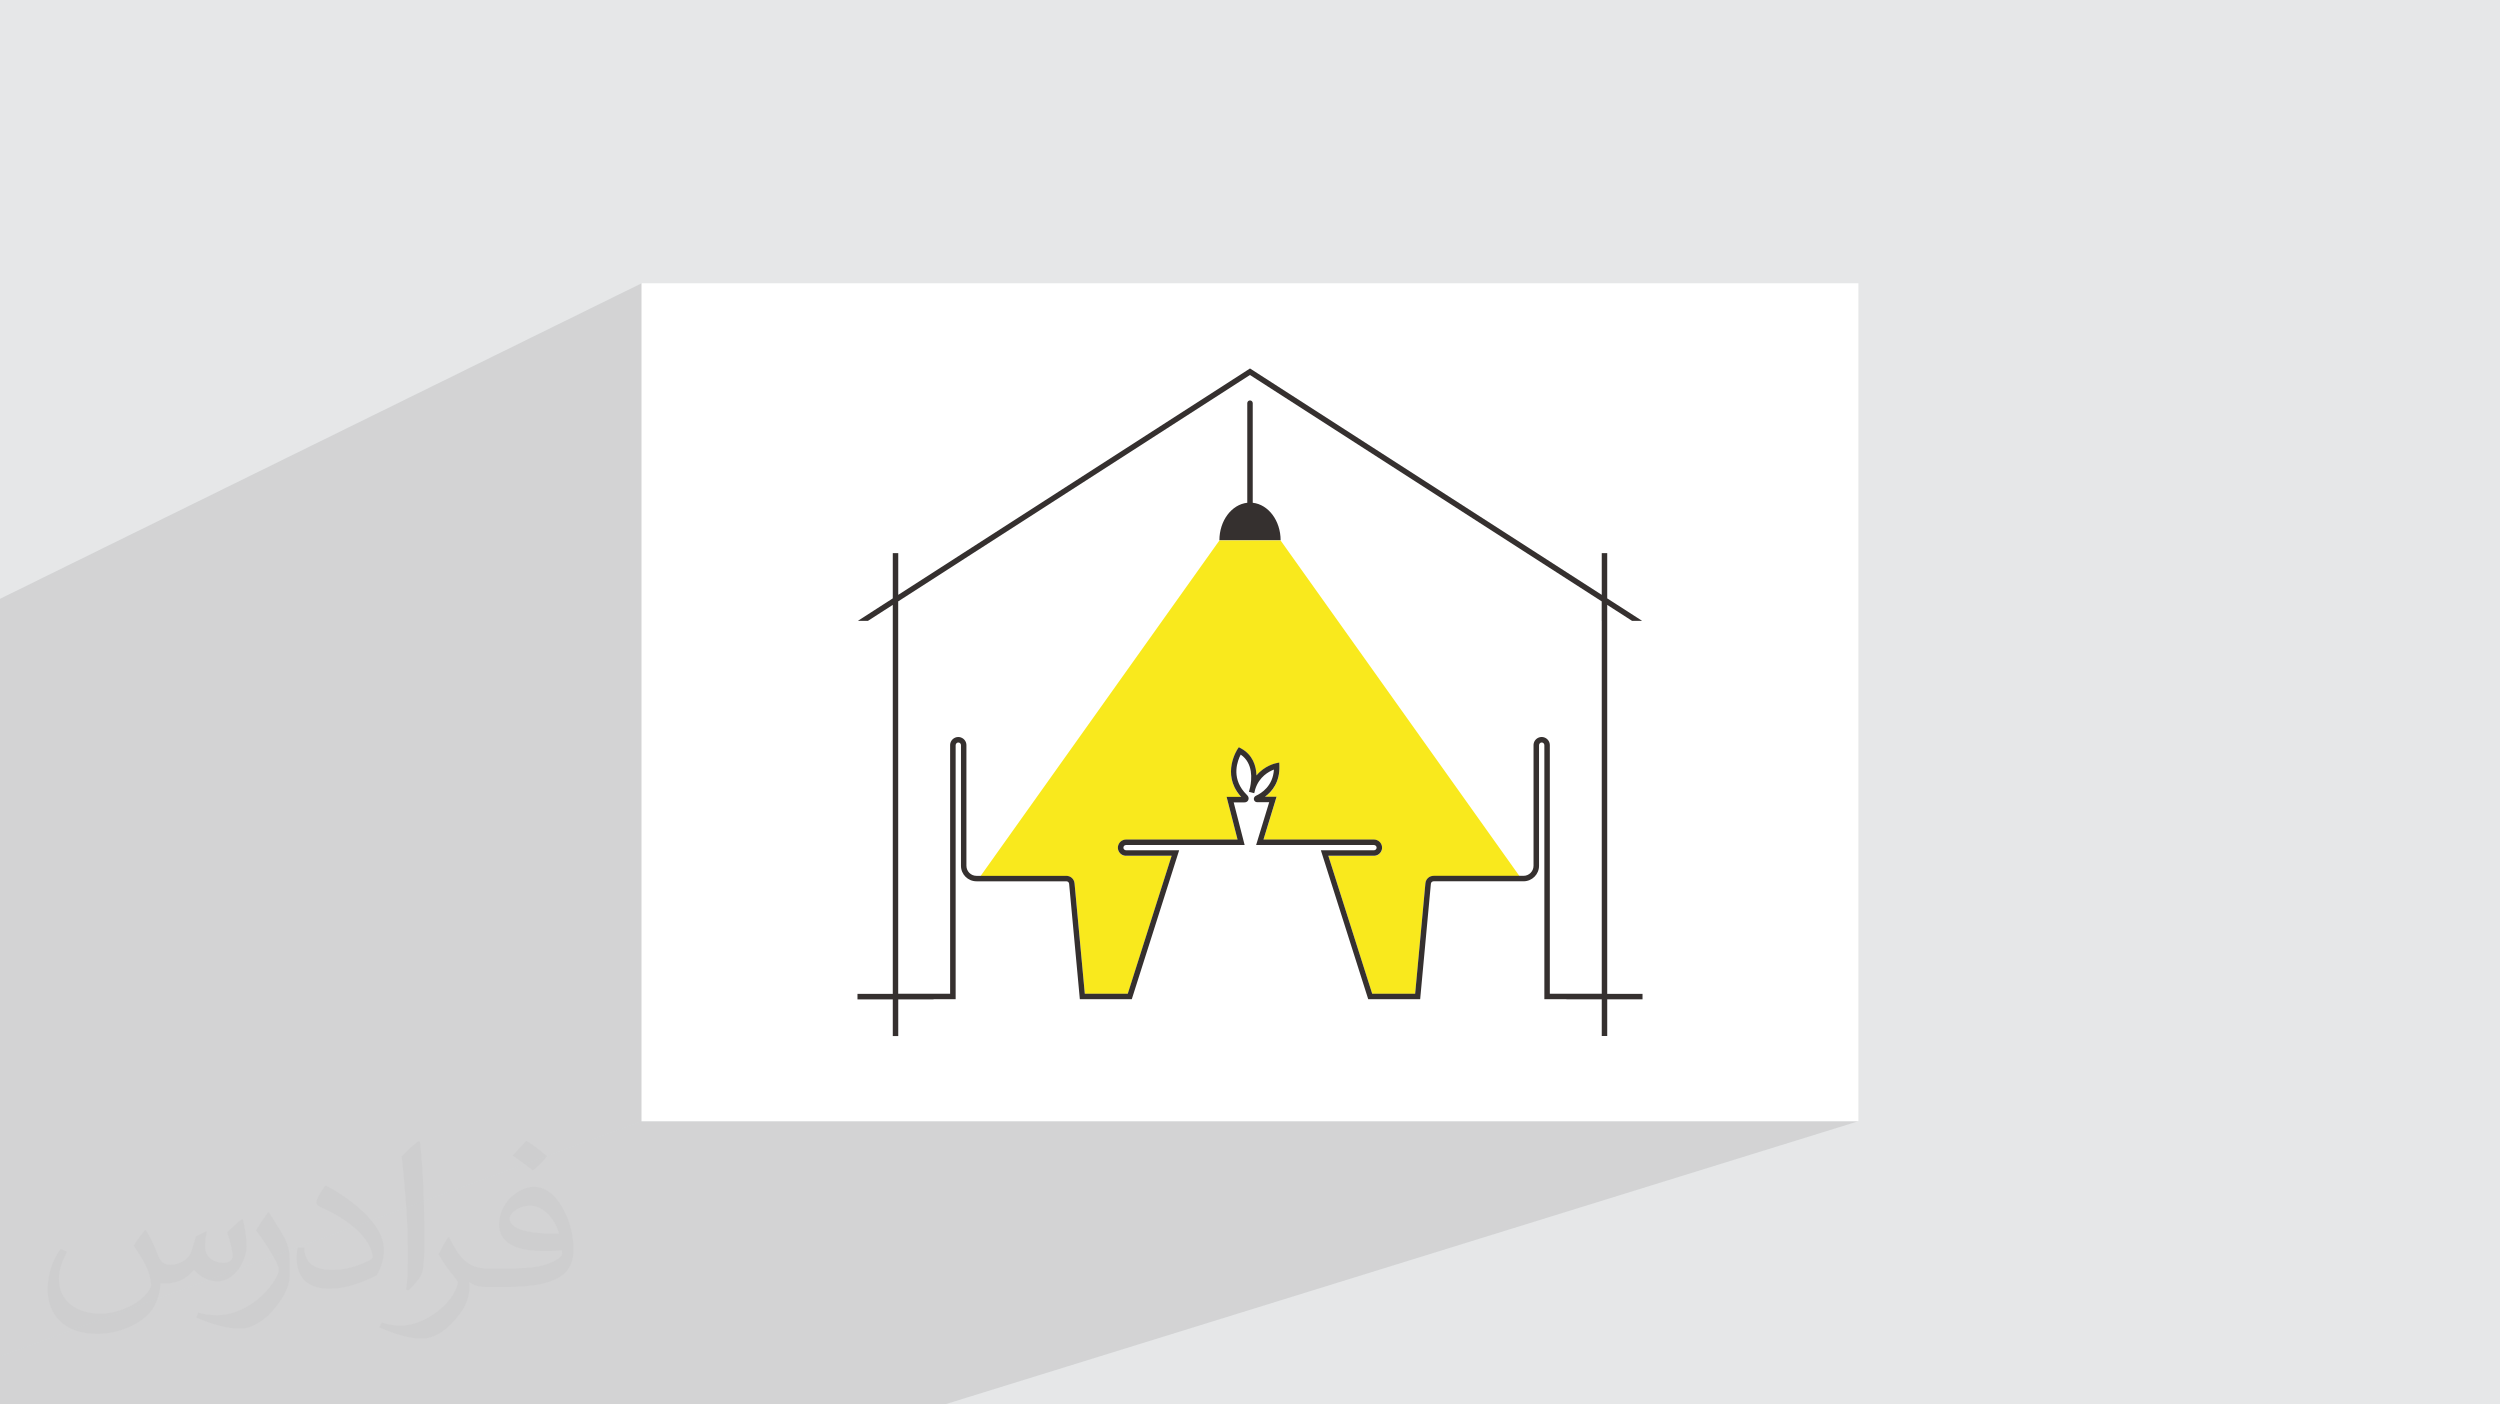
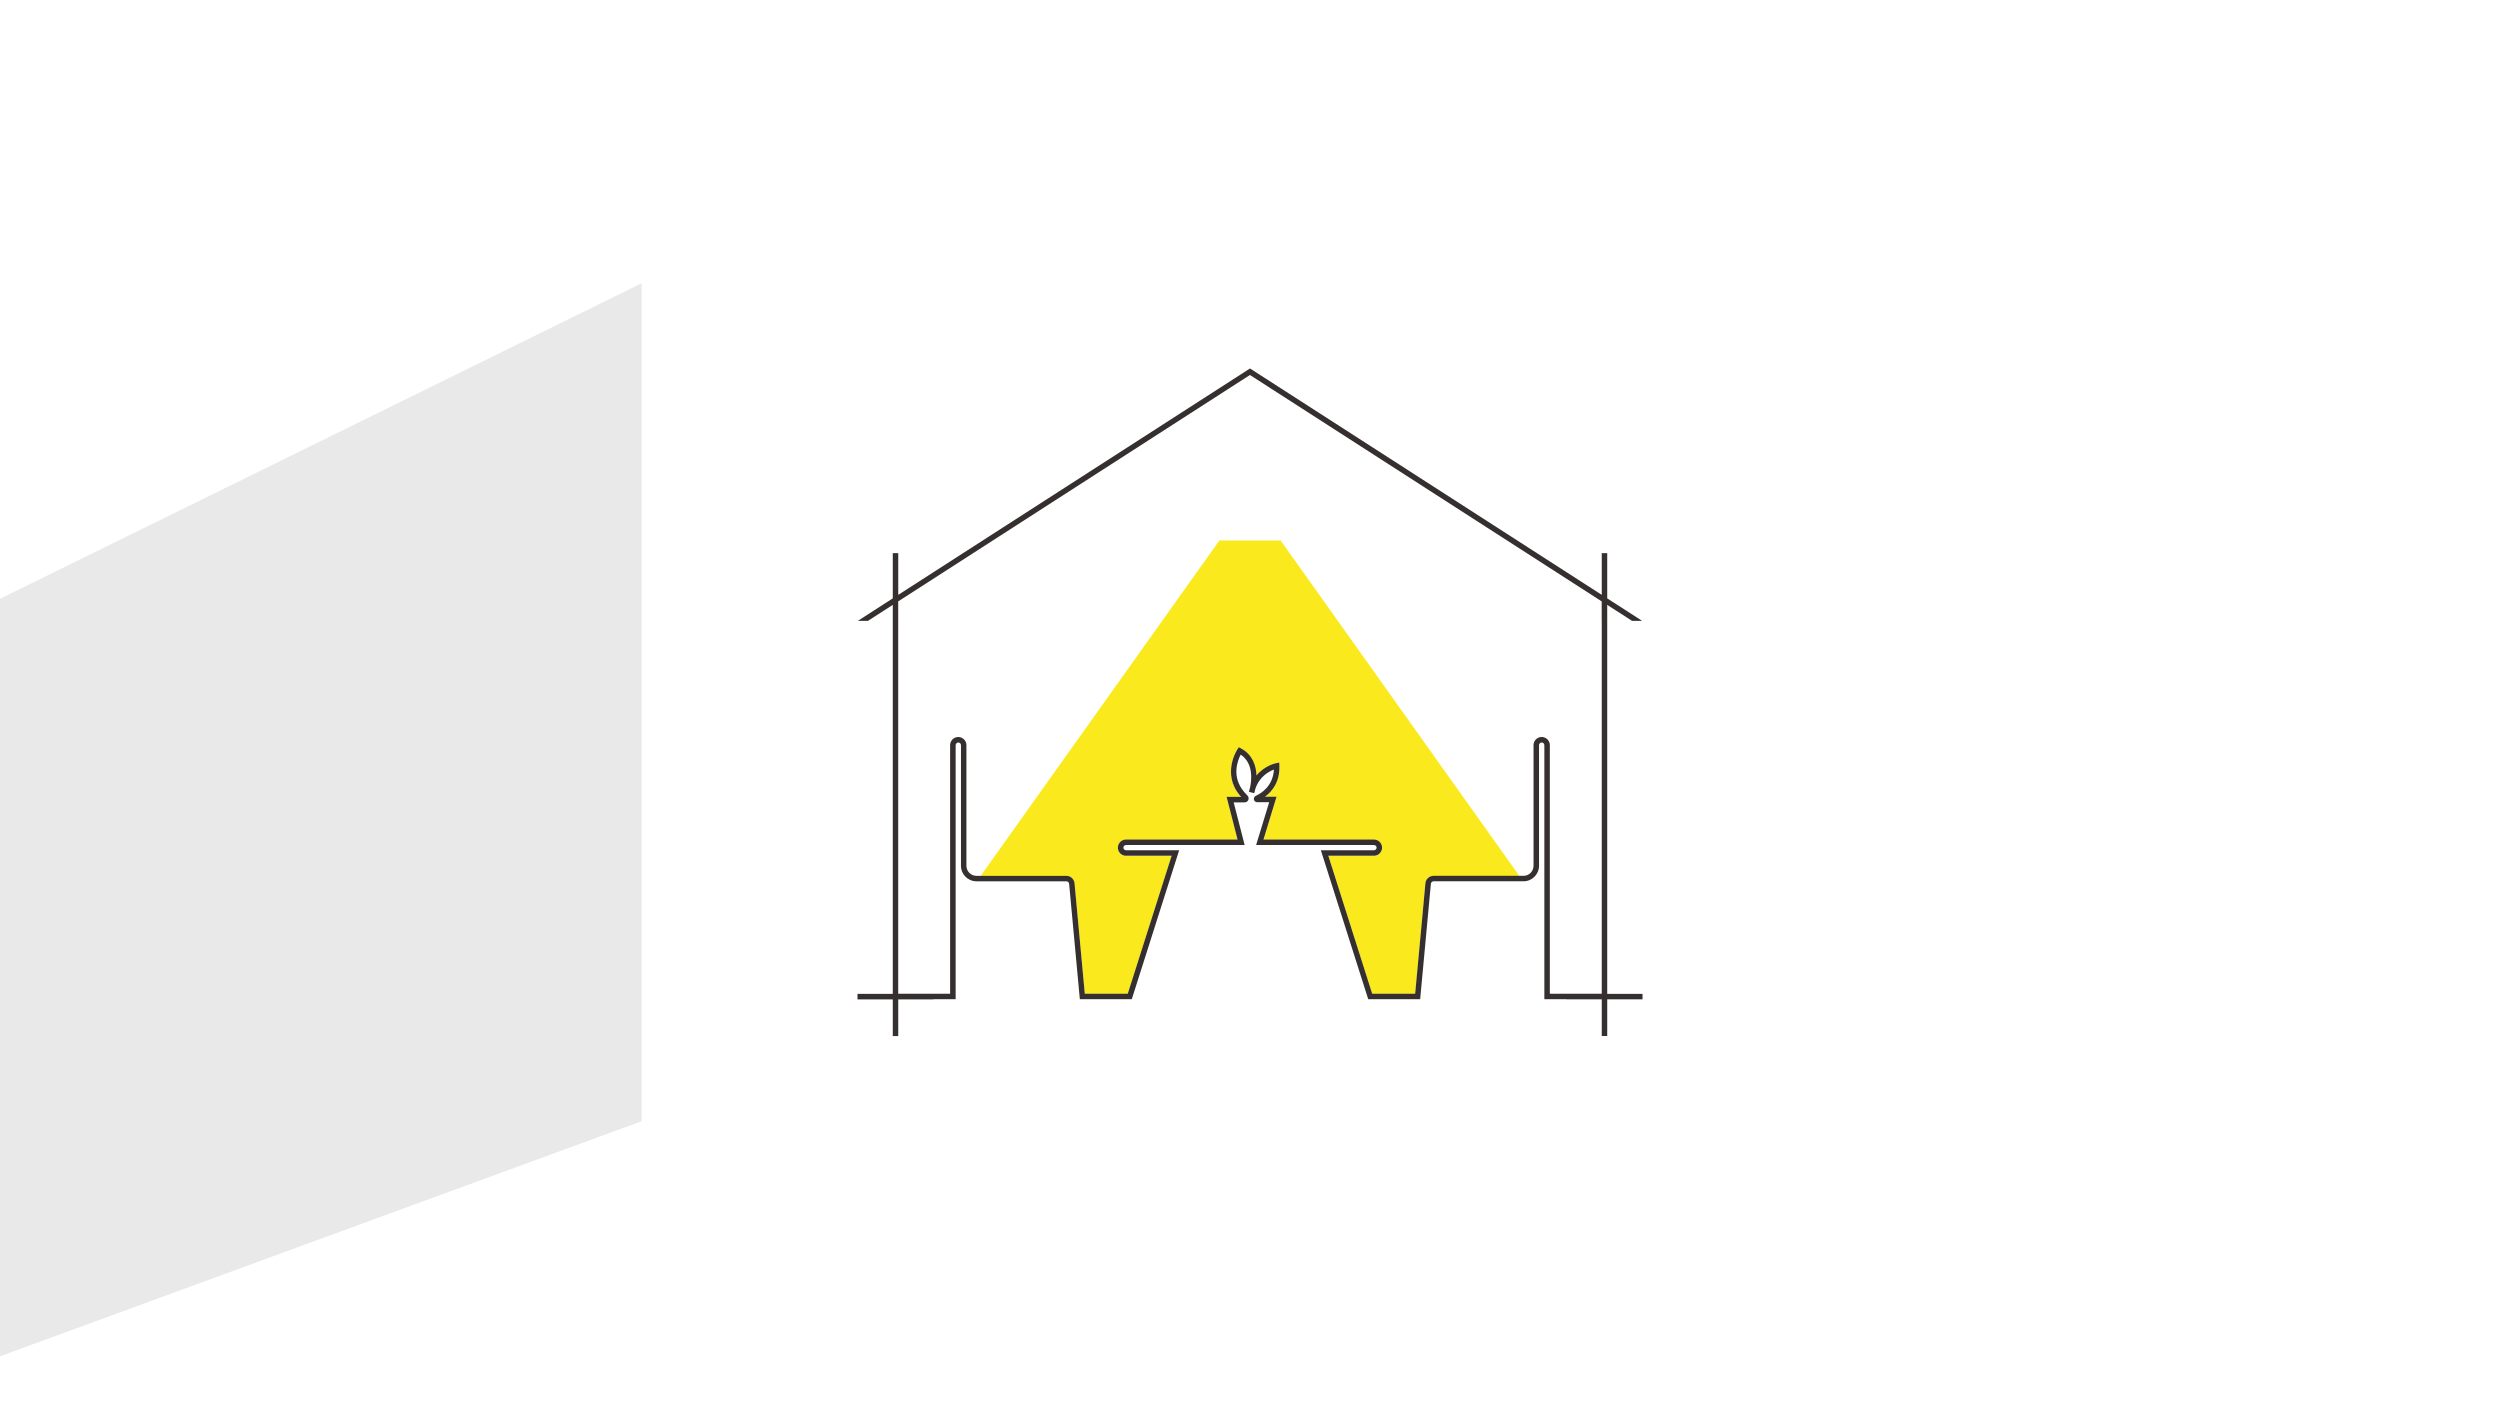
<svg xmlns="http://www.w3.org/2000/svg" xml:space="preserve" width="94.192mm" height="52.917mm" version="1.0" style="shape-rendering:geometricPrecision; text-rendering:geometricPrecision; image-rendering:optimizeQuality; fill-rule:evenodd; clip-rule:evenodd" viewBox="0 0 9404.92 5283.66">
  <defs>
    <style type="text/css">
   
    .fil2 {fill:white}
    .fil5 {fill:#F9E91D;fill-rule:nonzero}
    .fil4 {fill:#35302F;fill-rule:nonzero}
    .fil3 {fill:#373435;fill-opacity:0.031}
    .fil1 {fill:#2B2A29;fill-opacity:0.102}
    .fil0 {fill:#E6E7E8}
   
  </style>
  </defs>
  <g id="Layer_x0020_1">
-     <polygon class="fil0" points="-0,0 9404.92,0 9404.92,5283.66 -0,5283.66 " />
    <g id="_1776186514480">
-       <polygon class="fil1" points="3553.26,5283.66 -0,5283.66 -0,5102.4 2413.69,4218.02 6991.24,4218.02 " />
      <polygon class="fil1" points="-0,5102.4 -0,2252.67 2413.69,1065.65 2413.69,4218.02 " />
    </g>
-     <rect class="fil2" x="2413.69" y="1065.64" width="4577.55" height="3152.38" />
-     <path class="fil3" d="M548.54 4627.69c17.95,27.21 29.6,53.36 40.96,82.43 8.45,16.91 12.93,48.09 52.57,48.09 11.61,0 28.28,-3.42 43.06,-11.61 16.63,-8.73 29.32,-21.94 35.94,-42l15.85 -53.36 38.57 -19.02 2.64 2.64c-5.27,20.09 -6.59,39.36 -6.59,54.43 0,44.63 38.57,61.56 69.22,61.56 17.95,0 34.09,-8.73 34.09,-25.11 0,-21.13 -8.98,-57.06 -20.62,-89.29 17.95,-17.95 35.94,-35.94 56.53,-50.47l3.17 1.6c8.98,38.04 14,75.56 14,100.66 0,24.57 -10.83,51.79 -19.81,69.49 -18.49,34.87 -51.25,62.62 -90.87,62.62 -30.1,0 -63.65,-15.07 -86.66,-43.06l-1.32 0c-21.66,26.96 -55.22,51.25 -108.86,51.25l-16.63 0c-2.64,35.41 -10.29,60.49 -21.94,82.95 -31.95,62.34 -126.81,106.47 -216.1,106.47 -124.17,0 -186.51,-71.59 -186.51,-166.96 0,-58.91 19.27,-113.6 48.88,-152.42l24.29 10.04c-18.49,35.41 -30.91,68.68 -30.91,101.45 0,89.29 72.66,131.83 156.4,131.83 77.68,0 173.83,-49.41 191.28,-106.72 -6.59,-62.62 -30.1,-91.93 -66.04,-148.99 10.83,-19.02 24.83,-38.04 42.28,-58.38l3.17 0 0 0 0 0 -0.02 -0.09zm1432.13 -336.04c26.15,16.39 51.79,35.66 76.87,57.85 -14,19.81 -31.45,37.79 -53.11,53.64 -25.11,-20.34 -50.19,-37.79 -75.84,-56.27 17.42,-19.55 34.62,-38.29 52.04,-55.22l0 0 0 0 0 0 0 0 0 0 0.03 0zm13.47 244.11c-42.28,0 -76.87,27.75 -76.87,48.34 0,44.13 84.53,57.85 185.72,57.31 -12.68,-51.79 -57.06,-105.68 -108.86,-105.68l0.01 0.03zm-94.86 236.19c54.96,0 103.04,-1.6 139.74,-10.83 40.96,-10.29 75.56,-30.91 75.56,-45.17 0,-3.7 0,-8.19 -1.32,-11.89 -22.98,2.11 -49.41,2.11 -72.38,2.11 -74.49,0 -131.55,-16.91 -154.02,-58.66 -5.55,-11.61 -9.51,-24.57 -9.51,-39.36 0,-40.43 17.42,-79.79 48.09,-107 25.61,-22.45 53.89,-36.44 82.67,-36.44 52.04,0 93.51,41.75 122.57,107.54 15.85,35.94 26.68,77.4 26.68,129.72 0,34.87 -9.51,64.19 -31.17,85.85 -40.43,39.11 -114.92,53.89 -229.04,53.89l-51.79 0 0 0 -13.47 0c-28.28,0 -48.62,-5.02 -64.72,-17.42l-2.64 0c0.79,6.59 1.32,12.93 1.32,19.02 0,25.61 -8.45,58.38 -25.61,84.53 -50.72,75.3 -105.68,108.04 -153.24,108.04 -48.09,0 -107,-18.49 -160.11,-42.54l9.51 -18.49c17.17,7.13 40.96,11.89 73.7,11.89 85.85,0 198.66,-82.43 212.66,-163 -3.17,-6.59 -8.98,-15.32 -17.17,-24.57 -25.11,-29.85 -40.96,-54.68 -55.75,-80.83 12.68,-25.11 24.29,-45.17 35.13,-63.4l4.49 -0.53c36.72,74.77 69.99,117.55 144.23,117.55l11.61 0 0 0 53.89 0 0 0 0 0 0 0 0 0 0 0 0.09 0.01zm-371.98 79c6.34,-34.34 6.87,-72.91 6.87,-108.86l0 -53.36c0,-99.6 -12.68,-244.36 -22.98,-338.68 17.95,-19.27 43.06,-42 62.87,-57.31l5.81 1.6c13.47,118.62 16.63,256 16.63,383.06 0,33.3 -1.32,65.79 -4.49,89.55 -1.85,30.1 -19.27,52.83 -56.53,87.7l-8.19 -3.7zm-382.8 -157.19c1.85,46.77 24.83,83.49 105.15,83.49 49.93,0 92.19,-12.93 138.96,-35.13 8.45,-3.7 12.93,-8.73 12.93,-12.93 0,-29.32 -22.45,-68.15 -60.23,-103.55 -36.72,-33.3 -85.34,-62.62 -130.76,-82.18 -15.6,-6.59 -20.62,-13.47 -20.62,-20.09 0,-13.47 17.95,-41.75 32.77,-62.09l5.02 -0.53c52.04,27.21 110.17,67.64 153.24,112.53 39.11,41.47 63.4,83.49 63.4,129.19 0,33.81 -10.29,65.51 -26.96,95.11 -57.06,28.79 -117.83,50.72 -178.06,50.72 -73.17,0 -123.1,-34.34 -123.1,-114.92 0,-8.73 0,-22.19 3.17,-39.64l25.11 0 0 0 0 0 0 0 0 0 0 0 -0.02 0zm-132.37 -132.9l45.45 73.45c16.63,27.21 32.23,56.81 32.23,103.55l0 59.7c0,48.34 -30.91,100.13 -80.83,151.38 -39.11,34.62 -73.7,49.41 -105.68,49.41 -47.55,0 -101.98,-14.79 -164.85,-41.75l7.13 -18.49c19.81,5.27 42.79,9.77 71.06,9.77 90.36,-0.53 182.8,-66.57 225.08,-147.15 5.02,-9.26 6.87,-17.95 6.87,-24.04 0,-9.26 -5.02,-19.55 -8.98,-28.79 -22.98,-43.31 -48.62,-82.95 -76.87,-119.68 14.79,-23.25 29.6,-45.7 45.7,-67.9l3.7 0.53 0 0 0 0 0 0 0 0 0 0 -0.02 0.01z" />
    <g id="_1776186516976">
-       <path class="fil4" d="M4712.76 1891.39l0.01 -374.73c0,-5.68 -4.61,-10.29 -10.3,-10.29 -5.68,0 -10.29,4.61 -10.29,10.29l0 374.73c-58.76,6.42 -104.84,67.17 -104.84,141.24l230.27 0c0,-74.08 -46.08,-134.82 -104.84,-141.24z" />
      <path class="fil5" d="M4587.33 2033.21l-898.35 1262.2 322.75 0c16.06,0 29.29,12.05 30.76,28.04l38.59 415.54 161.59 0 165.09 -519.1 -171.72 0c-16.8,0 -30.46,-13.66 -30.46,-30.46 0,-16.8 13.66,-30.46 30.46,-30.46l326.55 0 93.14 0 -41.2 -160.49 54.98 0 -4.64 -5.02c-69.73,-82.57 -10.16,-173.18 -9.56,-174.09l5.22 -7.75 8.23 4.45c44.38,24.03 56.89,65.72 58.25,101.63 30.33,-36.83 71.42,-45.55 73.85,-46.03l11.9 -2.38 0.41 12.13c2.1,61.69 -27.93,97.27 -54.19,116.48l43.5 0 -49.21 161.06 415.61 0c16.8,0 30.47,13.66 30.47,30.46 0,16.8 -13.67,30.46 -30.47,30.46l-171.71 0 165.09 519.1 161.58 0 38.59 -415.54c1.49,-15.99 14.72,-28.04 30.76,-28.04l322.75 0 -898.34 -1262.2 -230.28 0z" />
      <path class="fil4" d="M6025.72 2335.68l0 1402.73 -195.31 0 0 -935.22c0,-13.14 -8.34,-24.33 -19.98,-28.67 -0.44,-0.16 -0.88,-0.34 -1.33,-0.48 -0.3,-0.1 -0.6,-0.17 -0.9,-0.26 -0.67,-0.19 -1.33,-0.37 -2.02,-0.52 -0.3,-0.06 -0.6,-0.1 -0.9,-0.16 -0.48,-0.09 -0.96,-0.2 -1.46,-0.26 -0.16,-0.02 -0.31,-0.02 -0.47,-0.03 -0.64,-0.08 -1.3,-0.11 -1.95,-0.15 -0.44,-0.02 -0.88,-0.06 -1.32,-0.07 -0.1,0 -0.19,-0.01 -0.29,-0.01 -0.61,0 -1.2,0.06 -1.81,0.1 -0.38,0.01 -0.78,0.01 -1.16,0.05 -0.88,0.09 -1.75,0.23 -2.61,0.38 -0.18,0.04 -0.38,0.05 -0.56,0.09 -1.04,0.21 -2.06,0.48 -3.05,0.79 -0.3,0.1 -0.58,0.22 -0.88,0.33 -0.69,0.24 -1.38,0.48 -2.04,0.77 -0.37,0.15 -0.72,0.34 -1.08,0.52 -0.57,0.27 -1.15,0.54 -1.7,0.85 -0.37,0.21 -0.73,0.45 -1.1,0.67 -0.51,0.31 -1.01,0.62 -1.5,0.97 -0.37,0.25 -0.72,0.52 -1.07,0.8 -0.46,0.35 -0.92,0.7 -1.36,1.08 -0.34,0.29 -0.67,0.6 -1,0.91 -0.41,0.39 -0.82,0.78 -1.22,1.2 -0.32,0.33 -0.62,0.67 -0.92,1.01 -0.37,0.43 -0.73,0.87 -1.09,1.31 -0.28,0.36 -0.55,0.73 -0.82,1.1 -0.33,0.46 -0.64,0.94 -0.95,1.42 -0.24,0.39 -0.48,0.77 -0.71,1.17 -0.28,0.51 -0.55,1.03 -0.81,1.54 -0.2,0.41 -0.4,0.81 -0.58,1.22 -0.25,0.55 -0.46,1.11 -0.67,1.67 -0.15,0.41 -0.32,0.82 -0.46,1.24 -0.19,0.6 -0.35,1.21 -0.5,1.83 -0.11,0.4 -0.23,0.8 -0.32,1.22 -0.15,0.68 -0.25,1.39 -0.35,2.1 -0.04,0.35 -0.12,0.7 -0.16,1.05 -0.11,1.07 -0.17,2.16 -0.17,3.26l0 453.88c0,20.82 -16.93,37.75 -37.76,37.75l-338.24 0c-16.05,0 -29.28,12.06 -30.76,28.05l-38.59 415.54 -161.59 0 -165.08 -519.1 170.66 0 1.05 0c13.08,0 24.22,-8.29 28.54,-19.88 0.17,-0.45 0.34,-0.88 0.49,-1.34 0.09,-0.29 0.16,-0.59 0.25,-0.88 0.19,-0.67 0.37,-1.34 0.52,-2.03 0.06,-0.29 0.1,-0.59 0.16,-0.88 0.09,-0.49 0.19,-0.96 0.26,-1.46 0.02,-0.16 0.02,-0.31 0.03,-0.47 0.08,-0.64 0.11,-1.29 0.15,-1.95 0.02,-0.43 0.06,-0.87 0.06,-1.3 0,-0.1 0.02,-0.2 0.02,-0.29 0,-0.61 -0.06,-1.21 -0.1,-1.82 -0.02,-0.38 -0.02,-0.76 -0.05,-1.14 -0.09,-0.89 -0.23,-1.76 -0.39,-2.62 -0.03,-0.18 -0.05,-0.36 -0.08,-0.54 -0.21,-1.03 -0.48,-2.04 -0.79,-3.03 -0.09,-0.31 -0.22,-0.59 -0.32,-0.89 -0.24,-0.68 -0.49,-1.36 -0.77,-2.02 -0.16,-0.37 -0.35,-0.72 -0.52,-1.08 -0.27,-0.57 -0.54,-1.13 -0.84,-1.68 -0.22,-0.38 -0.45,-0.74 -0.68,-1.1 -0.31,-0.51 -0.62,-1.01 -0.96,-1.5 -0.25,-0.36 -0.52,-0.71 -0.79,-1.06 -0.35,-0.46 -0.7,-0.91 -1.08,-1.35 -0.29,-0.34 -0.6,-0.67 -0.9,-0.99 -0.4,-0.42 -0.79,-0.83 -1.2,-1.23 -0.33,-0.31 -0.66,-0.61 -1,-0.9 -0.43,-0.38 -0.87,-0.74 -1.32,-1.09 -0.35,-0.28 -0.72,-0.55 -1.08,-0.81 -0.47,-0.34 -0.95,-0.65 -1.43,-0.96 -0.39,-0.24 -0.76,-0.47 -1.16,-0.7 -0.5,-0.28 -1.02,-0.55 -1.54,-0.81 -0.4,-0.19 -0.8,-0.4 -1.21,-0.58 -0.54,-0.24 -1.1,-0.45 -1.66,-0.66 -0.41,-0.15 -0.81,-0.32 -1.23,-0.45 -0.6,-0.2 -1.21,-0.35 -1.82,-0.51 -0.4,-0.1 -0.8,-0.23 -1.21,-0.31 -0.69,-0.15 -1.39,-0.25 -2.09,-0.35 -0.35,-0.05 -0.7,-0.12 -1.05,-0.16 -1.07,-0.11 -2.15,-0.17 -3.25,-0.17l-415.61 0 49.21 -161.06 -43.5 0c26.26,-19.21 56.28,-54.81 54.19,-116.49l-0.41 -12.13 -11.9 2.39c-2.43,0.48 -43.52,9.2 -73.85,46.03 -1.36,-35.91 -13.88,-77.59 -58.25,-101.64l-8.23 -4.45 -5.22 7.76c-0.61,0.91 -60.18,91.5 9.56,174.08l4.64 5.03 -54.98 0 41.2 160.49 -93.15 0 -325.48 0 -1.06 0c-13.08,0 -24.23,8.29 -28.54,19.89 -0.16,0.44 -0.34,0.87 -0.48,1.32 -0.1,0.29 -0.17,0.6 -0.26,0.9 -0.19,0.66 -0.37,1.32 -0.51,2.01 -0.07,0.29 -0.11,0.6 -0.16,0.89 -0.09,0.49 -0.2,0.96 -0.27,1.45 -0.02,0.16 -0.01,0.32 -0.03,0.47 -0.07,0.64 -0.11,1.3 -0.14,1.96 -0.02,0.43 -0.06,0.86 -0.07,1.3 0,0.09 -0.01,0.19 -0.01,0.29 0,0.61 0.05,1.22 0.09,1.82 0.02,0.38 0.02,0.76 0.06,1.14 0.08,0.89 0.22,1.76 0.39,2.62 0.03,0.18 0.04,0.36 0.08,0.53 0.21,1.03 0.47,2.05 0.78,3.04 0.1,0.3 0.23,0.59 0.33,0.88 0.24,0.68 0.48,1.37 0.76,2.03 0.16,0.36 0.35,0.71 0.52,1.07 0.27,0.57 0.54,1.14 0.85,1.69 0.21,0.37 0.44,0.73 0.66,1.09 0.32,0.51 0.63,1.02 0.97,1.5 0.25,0.36 0.52,0.71 0.79,1.06 0.35,0.46 0.7,0.92 1.08,1.35 0.3,0.35 0.6,0.67 0.91,1 0.39,0.42 0.78,0.82 1.19,1.22 0.33,0.31 0.67,0.61 1.01,0.91 0.43,0.37 0.86,0.74 1.31,1.08 0.36,0.28 0.72,0.55 1.08,0.82 0.47,0.33 0.95,0.65 1.44,0.95 0.38,0.24 0.76,0.48 1.15,0.7 0.5,0.29 1.02,0.55 1.54,0.81 0.4,0.2 0.8,0.4 1.21,0.59 0.54,0.23 1.1,0.45 1.66,0.65 0.41,0.16 0.82,0.32 1.24,0.46 0.59,0.19 1.2,0.34 1.81,0.5 0.4,0.11 0.8,0.23 1.22,0.32 0.68,0.14 1.38,0.24 2.08,0.34 0.36,0.05 0.7,0.13 1.06,0.16 1.06,0.11 2.14,0.18 3.24,0.18l171.72 0 -165.09 519.1 -161.59 0 -38.59 -415.54c-1.48,-15.99 -14.71,-28.05 -30.76,-28.05l-338.24 0c-20.82,0 -37.75,-16.93 -37.75,-37.75l0 -452.81 0 -1.07c0,-13.14 -8.34,-24.33 -19.98,-28.67 -0.44,-0.16 -0.88,-0.34 -1.33,-0.48 -0.3,-0.1 -0.6,-0.17 -0.9,-0.26 -0.67,-0.19 -1.33,-0.37 -2.02,-0.52 -0.3,-0.06 -0.6,-0.1 -0.9,-0.16 -0.49,-0.09 -0.96,-0.2 -1.46,-0.26 -0.16,-0.02 -0.31,-0.02 -0.47,-0.03 -0.64,-0.08 -1.3,-0.11 -1.95,-0.15 -0.44,-0.02 -0.88,-0.06 -1.32,-0.07 -0.1,0 -0.19,-0.01 -0.29,-0.01 -0.61,0 -1.21,0.06 -1.81,0.1 -0.39,0.01 -0.78,0.01 -1.16,0.05 -0.89,0.09 -1.76,0.23 -2.63,0.39 -0.18,0.03 -0.36,0.05 -0.54,0.08 -1.04,0.21 -2.06,0.48 -3.05,0.79 -0.3,0.1 -0.58,0.22 -0.88,0.32 -0.69,0.24 -1.38,0.49 -2.04,0.78 -0.37,0.15 -0.72,0.34 -1.08,0.52 -0.58,0.27 -1.15,0.54 -1.7,0.85 -0.37,0.21 -0.73,0.45 -1.1,0.67 -0.51,0.31 -1.01,0.62 -1.5,0.97 -0.37,0.25 -0.71,0.53 -1.07,0.8 -0.46,0.35 -0.92,0.7 -1.35,1.08 -0.35,0.29 -0.68,0.6 -1,0.91 -0.42,0.39 -0.83,0.79 -1.23,1.2 -0.31,0.33 -0.62,0.67 -0.92,1.01 -0.37,0.43 -0.73,0.86 -1.08,1.31 -0.29,0.36 -0.56,0.73 -0.82,1.1 -0.34,0.47 -0.65,0.94 -0.95,1.42 -0.25,0.39 -0.49,0.77 -0.72,1.17 -0.28,0.51 -0.55,1.02 -0.8,1.54 -0.21,0.41 -0.41,0.81 -0.59,1.22 -0.25,0.55 -0.45,1.11 -0.67,1.67 -0.15,0.41 -0.32,0.82 -0.45,1.24 -0.2,0.6 -0.35,1.21 -0.51,1.82 -0.11,0.41 -0.23,0.81 -0.32,1.23 -0.14,0.68 -0.24,1.38 -0.34,2.09 -0.05,0.36 -0.13,0.7 -0.16,1.06 -0.11,1.07 -0.18,2.16 -0.18,3.26l0 935.22 -195.32 0 0 -1338.88 0 -20.6 -0.01 0 0 -43.24 0 -73.4 1323.27 -851.66 1323.26 851.66 0 73.4zm20.6 1403.31l0 -1463.44 93.45 60.14 37.53 0c-1.14,-0.94 -2.33,-1.84 -3.63,-2.68l-127.35 -81.97 0 -170.27 -20.6 0 0 157.02 -1323.26 -851.67 -1323.27 851.67 0 -157.02 -20.59 0 0 170.28 -127.34 81.96c-1.31,0.84 -2.5,1.74 -3.64,2.68l37.53 0 0 0 93.45 -60.14 0 60.14 0 43.24 0 20.6 0 253.4 0 0 0 672.47 0 0 0 413.59 -132.79 0 0 20.6 132.79 0 0 137.96 20.59 0 0 -137.96 132.79 0 0 -0.58 83.14 0 0 -955.23c0,-5.23 3.75,-10.01 8.96,-10.54 5.98,-0.61 11.05,4.09 11.05,9.95l0 453.88c0,32.22 26.13,58.35 58.35,58.35l338.24 0c5.35,0 9.77,4.01 10.25,9.35l40.32 434.24 195.42 0 178.19 -560.3 -199.3 0c-5.16,0 -9.88,-3.7 -10.39,-8.84 -0.6,-5.91 4.03,-10.9 9.82,-10.9l326.54 0 119.7 0 -41.2 -160.48 40.87 0c4.25,0 8.48,-1.56 11.35,-4.68 5.55,-6.03 5.24,-14.84 0.1,-20.41l-13.1 -14.17c-48.46,-57.37 -24.38,-118.36 -12.83,-140.45 47.62,32.53 41.63,93.55 35.47,122.6 -1.79,5.44 -3.3,11.19 -4.55,17.28l19.85 5.35c0.08,-0.25 1.96,-5.94 3.95,-15.2 14.96,-46.93 51.02,-66.43 70.24,-73.72 -3.63,62.19 -47.26,89.2 -67.55,98.46 -5.59,2.56 -9.12,8.57 -7.75,14.57 1.32,5.77 6.34,9.79 12.27,9.79l45.25 0 -49.2 161.05 442.85 0c5.17,0 9.88,3.71 10.4,8.85 0.59,5.9 -4.04,10.89 -9.83,10.89l-199.88 0 175.9 553.12 2.29 7.18 195.42 0 40.32 -434.24c0.49,-5.33 4.9,-9.35 10.25,-9.35l338.24 0c32.22,0 58.35,-26.13 58.35,-58.35l0 -453.29c0,-5.23 3.75,-10.01 8.97,-10.54 5.98,-0.61 11.05,4.09 11.05,9.95l0 955.82 83.13 0 0 0.58 132.78 0 0 137.96 20.6 0 0 -137.96 132.79 0 0 -20.6 -132.79 0z" />
    </g>
  </g>
</svg>